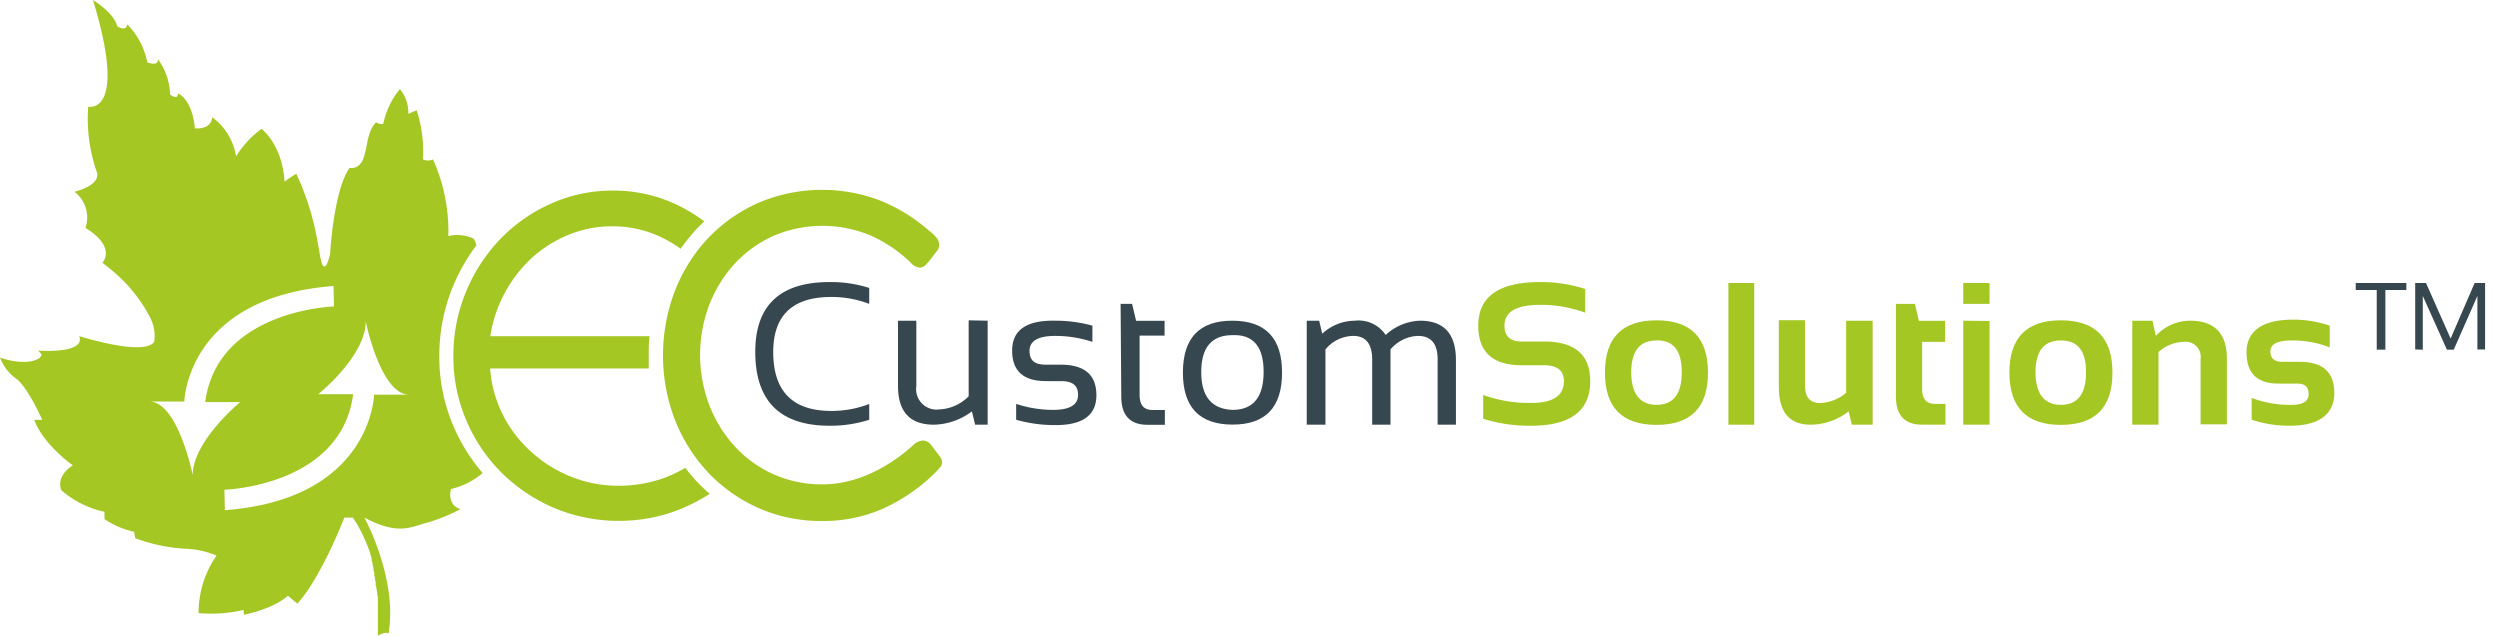
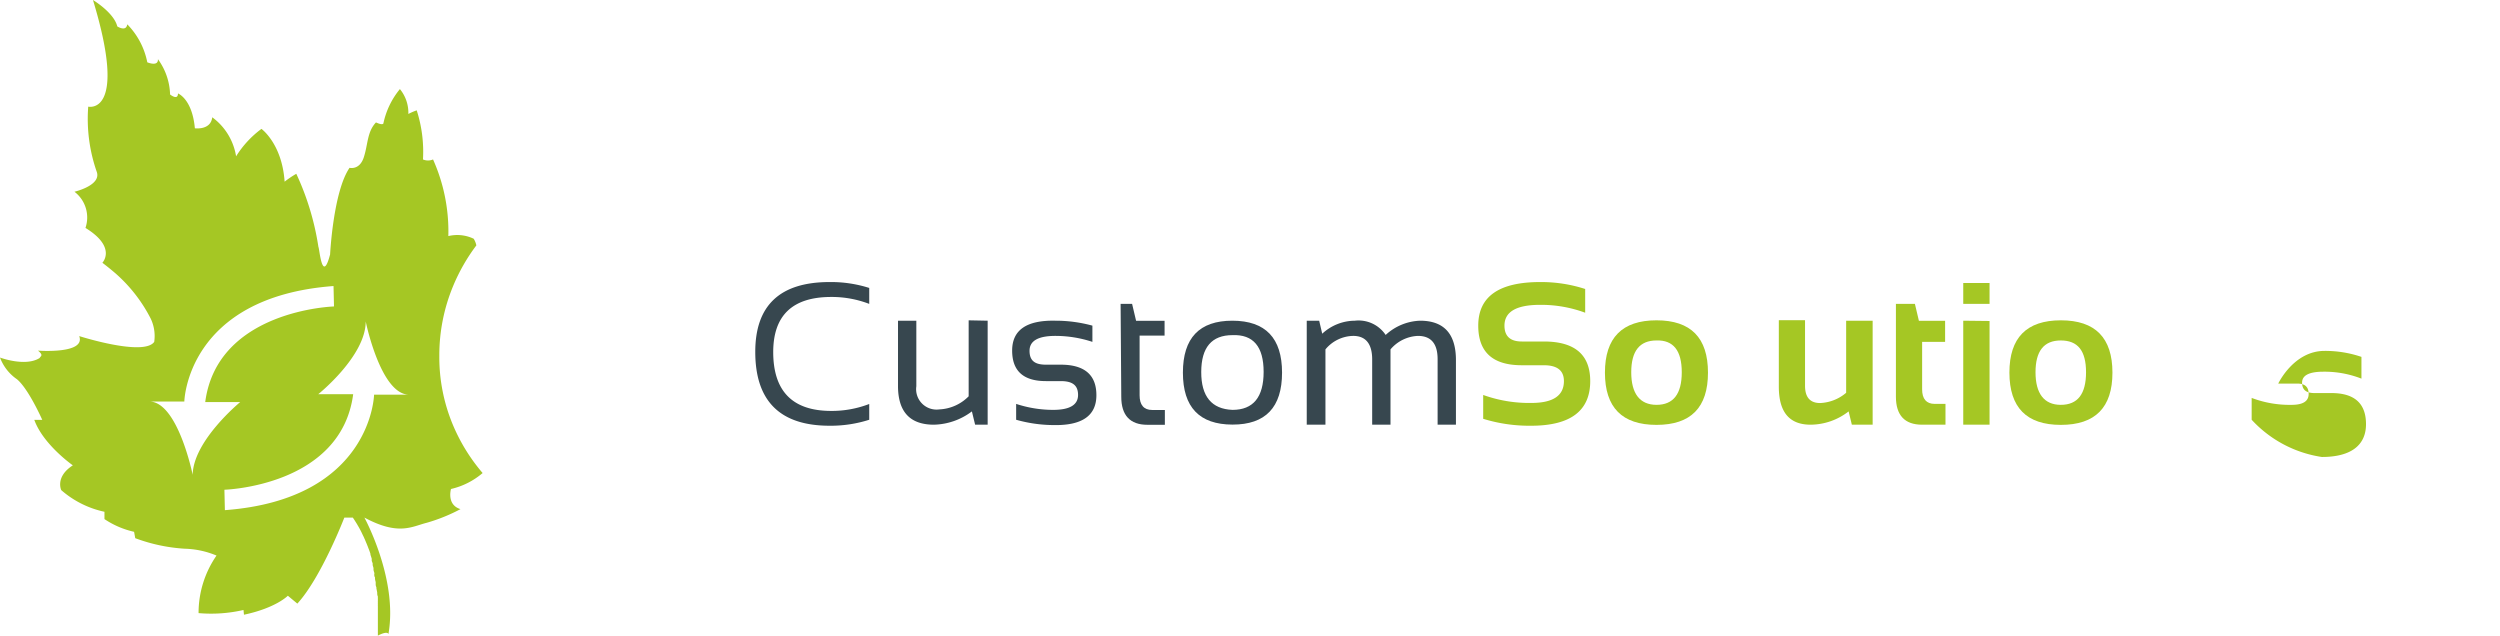
<svg xmlns="http://www.w3.org/2000/svg" id="Lag_1" data-name="Lag 1" viewBox="0 0 263.25 66.95">
  <defs>
    <style>.cls-1{fill:#a5c724;}.cls-2{fill:#37474f;}</style>
  </defs>
  <title>EC Custom Solutions</title>
-   <path class="cls-1" d="M73.46,50.8a19.23,19.23,0,0,1-1.3-1.54,13.17,13.17,0,0,1-2.7,1.23,14.23,14.23,0,0,1-4.32.66,13.38,13.38,0,0,1-5-.95,13.89,13.89,0,0,1-4.19-2.61,13.21,13.21,0,0,1-3-3.91,12.85,12.85,0,0,1-1.34-4.88h16.7c0-.46,0-.93,0-1.4,0-.66,0-1.32.09-2H51.63a13.86,13.86,0,0,1,1.53-4.57A14.17,14.17,0,0,1,56,27.16a13.18,13.18,0,0,1,3.9-2.45,12.06,12.06,0,0,1,4.59-.88,11.8,11.8,0,0,1,4.58.9,12.73,12.73,0,0,1,2.6,1.47A18.44,18.44,0,0,1,73.46,24l.7-.69a16.71,16.71,0,0,0-3.33-1.95,15.43,15.43,0,0,0-6.27-1.29A15.74,15.74,0,0,0,58,21.45a17,17,0,0,0-5.32,3.72,17.92,17.92,0,0,0-3.61,5.55,17.53,17.53,0,0,0-1.33,6.79,16.93,16.93,0,0,0,1.37,6.77,17.18,17.18,0,0,0,3.72,5.51,17.83,17.83,0,0,0,5.55,3.71A17.7,17.7,0,0,0,70.58,54a19,19,0,0,0,4.16-2A16.56,16.56,0,0,1,73.46,50.8Z" />
  <path class="cls-1" d="M47.49,51.49a7.8,7.8,0,0,0,3.33-1.68,19.19,19.19,0,0,1-3.07-4.93,18.46,18.46,0,0,1-1.49-7.37,19,19,0,0,1,1.45-7.38,19.66,19.66,0,0,1,2.45-4.29,2.18,2.18,0,0,0-.28-.7,4,4,0,0,0-2.67-.28,18.55,18.55,0,0,0-1.61-8.07,1.33,1.33,0,0,1-1.06,0,14.24,14.24,0,0,0-.66-5.17A6.52,6.52,0,0,0,43,12a3.94,3.94,0,0,0-.89-2.62A8.4,8.4,0,0,0,40.37,13c-.11.22-.78-.11-.78-.11-.94,1-.83,2.28-1.28,3.67s-1.5,1.11-1.5,1.11c-1.72,2.5-2.05,9.12-2.05,9.12-.84,3.22-1.12-.67-1.23-.78A28.23,28.23,0,0,0,31.2,18.3a10,10,0,0,0-1.23.83c-.27-4-2.44-5.56-2.44-5.56a10.56,10.56,0,0,0-2.67,2.89,6.33,6.33,0,0,0-2.51-4.11c-.16,1.39-1.83,1.16-1.83,1.16-.28-3.11-1.78-3.67-1.78-3.67,0,.78-.83.11-.83.11a6.62,6.62,0,0,0-1.28-3.72c.05.83-1.12.33-1.12.33a7.87,7.87,0,0,0-2.11-4c-.11.83-1.05.22-1.05.22C12,1.33,9.79,0,9.79,0c3.72,12.23-.5,11.23-.5,11.23a16.9,16.9,0,0,0,.89,6.84c.55,1.45-2.34,2.12-2.34,2.12A3.41,3.41,0,0,1,9,24c3.34,2.05,1.78,3.67,1.78,3.67.49.37.93.73,1.34,1.08a16,16,0,0,1,3.76,4.82A4.28,4.28,0,0,1,16.24,36c-1.11,1.56-7.9-.61-7.9-.61C9.06,37.31,4,36.92,4,36.92c.62.51.28.56.17.78-1.5.95-4.17-.05-4.17-.05a4.81,4.81,0,0,0,1.78,2.28c1.22,1,2.67,4.28,2.67,4.28l-.84,0c.95,2.62,4.06,4.79,4.06,4.79-1.89,1.22-1.22,2.61-1.22,2.61A10.13,10.13,0,0,0,11,53.89l0,.77A9.2,9.2,0,0,0,14.12,56l.12.67a18,18,0,0,0,5.22,1.11,9.29,9.29,0,0,1,3.34.72,10.6,10.6,0,0,0-1.89,6.06,15.1,15.1,0,0,0,4.73-.33l.05.5c3.39-.72,4.62-2,4.62-2l1,.83c2.5-2.72,4.95-9.06,4.95-9.06l.89,0c.16.23.3.46.45.7l.06.11c.14.23.27.47.39.71l.1.21.09.19a2.39,2.39,0,0,1,.13.28,1.42,1.42,0,0,1,.08.18l.13.31a1.22,1.22,0,0,1,.07.17c.05.12.1.24.14.36l.05.12c.06.16.12.33.17.49l0,.09c.05.14.09.27.13.4a1.09,1.09,0,0,1,0,.17c0,.11.07.22.1.33a1.21,1.21,0,0,1,0,.18l.09.31c0,.07,0,.13,0,.19s.05.2.08.3,0,.13,0,.2,0,.2.08.3a1.16,1.16,0,0,0,0,.18,2.82,2.82,0,0,0,.07.31l0,.17c0,.12,0,.24.07.36a.36.36,0,0,1,0,.1l.09.47v0c0,.14,0,.28.07.42a.59.59,0,0,0,0,.13c0,.1,0,.2,0,.3a.77.77,0,0,0,0,.15,2.51,2.51,0,0,0,0,.27.77.77,0,0,0,0,.15l0,.25s0,.1,0,.15l0,.24v.13l0,.24s0,.08,0,.12l0,.24v.08c0,.22,0,.41,0,.58V66c0,.06,0,.12,0,.17v.08s0,.1,0,.14v.54h0v0c1.06-.55,1.11-.16,1.11-.16C41.93,61,38.37,54.5,38.37,54.5c3.61,1.94,5,.94,6.56.55a18.27,18.27,0,0,0,3.56-1.44C47,53.16,47.49,51.49,47.49,51.49ZM20.29,50s-1.55-7.64-4.53-7.72h3.65s.23-11,15.71-12.16l.05,2.15s-12.29.36-13.56,10.07h3.68S20.34,46.41,20.29,50Zm19.1-8.44s-.23,11-15.71,12.16l-.05-2.15s12.29-.36,13.56-10.06H33.51s5-4,5-7.66c0,0,1.55,7.63,4.53,7.71Z" />
-   <path class="cls-1" d="M96.17,46.86a1.6,1.6,0,0,1,1-.47,1.11,1.11,0,0,1,.44.1,1.15,1.15,0,0,1,.44.37L98.92,48a1.14,1.14,0,0,1,.28.65.75.75,0,0,1-.21.56,10.1,10.1,0,0,1-.71.76A19,19,0,0,1,93,53.55a15.51,15.51,0,0,1-6.42,1.31,16.28,16.28,0,0,1-6.7-1.36,16.53,16.53,0,0,1-5.31-3.74,17.5,17.5,0,0,1-3.5-5.55,19,19,0,0,1,0-13.59,17.28,17.28,0,0,1,3.5-5.55,16.48,16.48,0,0,1,5.31-3.72,17.12,17.12,0,0,1,12.83-.22,17.93,17.93,0,0,1,5.14,3.18,4.35,4.35,0,0,1,.71.66,1.2,1.2,0,0,1,.34.8,1.09,1.09,0,0,1-.31.75l-.71.92a4.24,4.24,0,0,1-.53.56.76.76,0,0,1-.49.18,1.41,1.41,0,0,1-.95-.51,14.41,14.41,0,0,0-4.17-2.84,13.11,13.11,0,0,0-10.28,0,12.7,12.7,0,0,0-4.08,2.92,13.86,13.86,0,0,0-2.69,4.34,14.88,14.88,0,0,0,0,10.57A13.92,13.92,0,0,0,77.37,47a12.32,12.32,0,0,0,9.27,4,10.85,10.85,0,0,0,2.67-.33,12.8,12.8,0,0,0,2.54-.9,15.88,15.88,0,0,0,2.31-1.32A15.43,15.43,0,0,0,96.17,46.86Z" />
  <path class="cls-2" d="M91.53,44.2a13.3,13.3,0,0,1-4.17.63q-7.83,0-7.83-7.78,0-7.35,7.83-7.35a13.3,13.3,0,0,1,4.17.62V32a11,11,0,0,0-4-.73q-6.1,0-6.11,5.79,0,6.21,6.11,6.21a11,11,0,0,0,4-.73Z" />
  <path class="cls-2" d="M104,33.77V44.72h-1.32l-.34-1.4a6.87,6.87,0,0,1-4,1.4q-3.78,0-3.78-4.08V33.77h1.93v6.9a2.15,2.15,0,0,0,2.42,2.44A4.62,4.62,0,0,0,102,41.73v-8Z" />
  <path class="cls-2" d="M107,44.2V42.53a12.48,12.48,0,0,0,3.9.63c1.75,0,2.62-.53,2.62-1.57s-.61-1.46-1.83-1.46h-1.56q-3.56,0-3.55-3.23t4.56-3.13a14.7,14.7,0,0,1,3.89.52V36a12.42,12.42,0,0,0-3.89-.63c-1.82,0-2.73.52-2.73,1.57s.57,1.46,1.72,1.46h1.56q3.77,0,3.76,3.23t-4.55,3.13A14.77,14.77,0,0,1,107,44.2Z" />
  <path class="cls-2" d="M118,32h1.21l.42,1.78h3v1.56H120v6.29c0,1,.44,1.54,1.32,1.54h1.34v1.56h-1.84c-1.83,0-2.75-1-2.75-2.95Z" />
  <path class="cls-2" d="M124.56,39.24q0-5.48,5.22-5.47T135,39.24q0,5.48-5.22,5.47T124.56,39.24Zm5.22,3.92q3.28,0,3.28-4t-3.28-3.87q-3.28,0-3.29,3.87T129.78,43.16Z" />
  <path class="cls-2" d="M137.6,44.72V33.77h1.31l.32,1.37a5.1,5.1,0,0,1,3.43-1.37,3.43,3.43,0,0,1,3.25,1.5,5.62,5.62,0,0,1,3.62-1.5c2.52,0,3.78,1.38,3.78,4.16v6.79h-1.93v-6.9c0-1.63-.69-2.45-2.07-2.45a4,4,0,0,0-2.89,1.42v7.93h-1.93V37.85c0-1.65-.68-2.48-2-2.48a3.88,3.88,0,0,0-2.92,1.42v7.93Z" />
  <path class="cls-1" d="M156.18,44.1V41.59a14.34,14.34,0,0,0,5.07.84c2.29,0,3.43-.77,3.43-2.3,0-1.11-.7-1.67-2.11-1.67h-2.33c-3.06,0-4.58-1.39-4.58-4.17q0-4.59,6.52-4.59a15.08,15.08,0,0,1,4.74.73v2.5a13.35,13.35,0,0,0-4.74-.83c-2.51,0-3.76.73-3.76,2.19,0,1.11.61,1.67,1.82,1.67h2.33q4.88,0,4.88,4.17,0,4.69-6.2,4.7A16.5,16.5,0,0,1,156.18,44.1Z" />
  <path class="cls-1" d="M169,39.24q0-5.51,5.43-5.51c3.62,0,5.42,1.84,5.42,5.51s-1.8,5.5-5.42,5.5S169,42.91,169,39.24Zm5.43,3.39q2.66,0,2.66-3.43t-2.66-3.35c-1.78,0-2.66,1.12-2.66,3.35S172.66,42.63,174.44,42.63Z" />
-   <path class="cls-1" d="M184.72,29.8V44.72H182V29.8Z" />
  <path class="cls-1" d="M197.19,33.77V44.72H195l-.34-1.4a6.57,6.57,0,0,1-4,1.4c-2.24,0-3.35-1.32-3.35-4v-7h2.76v6.9c0,1.21.53,1.82,1.59,1.82a4.51,4.51,0,0,0,2.74-1.08V33.77Z" />
  <path class="cls-1" d="M199.64,32h2l.42,1.78h2.76V36H202.4v5c0,1,.44,1.53,1.33,1.53h1.13v2.19h-2.47c-1.83,0-2.75-1-2.75-2.95Z" />
  <path class="cls-1" d="M209.5,29.8V32h-2.77V29.8Zm0,4V44.72h-2.77V33.77Z" />
  <path class="cls-1" d="M211.59,39.24c0-3.67,1.8-5.51,5.42-5.51s5.43,1.84,5.43,5.51-1.81,5.5-5.43,5.5S211.6,42.91,211.59,39.24ZM217,42.63c1.78,0,2.66-1.14,2.66-3.43s-.88-3.35-2.66-3.35-2.66,1.12-2.66,3.35S215.24,42.63,217,42.63Z" />
-   <path class="cls-1" d="M224.53,44.72V33.77h2.13l.35,1.6a4.9,4.9,0,0,1,3.59-1.6c2.59,0,3.89,1.34,3.89,4v6.91h-2.77V37.81a1.59,1.59,0,0,0-1.8-1.81,4.11,4.11,0,0,0-2.63,1.07v7.65Z" />
-   <path class="cls-1" d="M237.1,44.2V41.9a11.22,11.22,0,0,0,4.21.73c1.19,0,1.79-.38,1.79-1.14s-.4-1.1-1.2-1.1h-2c-2.23,0-3.34-1.09-3.34-3.29s1.62-3.44,4.87-3.44a11.8,11.8,0,0,1,3.89.63v2.29a10.69,10.69,0,0,0-4-.73c-1.5,0-2.25.38-2.25,1.15s.44,1.1,1.31,1.1h1.77c2.44,0,3.65,1.09,3.65,3.28s-1.55,3.45-4.65,3.45A12.58,12.58,0,0,1,237.1,44.2Z" />
-   <path class="cls-2" d="M253.39,29.8v.74h-2.21v6.28h-.91V30.54h-2.21V29.8Zm.93,7v-7h1.14l2.59,5.85,2.53-5.85h1.1v7h-.81V31.16l-2.49,5.66h-.72l-2.54-5.66v5.66Z" />
+   <path class="cls-1" d="M237.1,44.2V41.9a11.22,11.22,0,0,0,4.21.73c1.19,0,1.79-.38,1.79-1.14s-.4-1.1-1.2-1.1h-2s1.62-3.44,4.87-3.44a11.8,11.8,0,0,1,3.89.63v2.29a10.69,10.69,0,0,0-4-.73c-1.5,0-2.25.38-2.25,1.15s.44,1.1,1.31,1.1h1.77c2.44,0,3.65,1.09,3.65,3.28s-1.55,3.45-4.65,3.45A12.58,12.58,0,0,1,237.1,44.2Z" />
</svg>